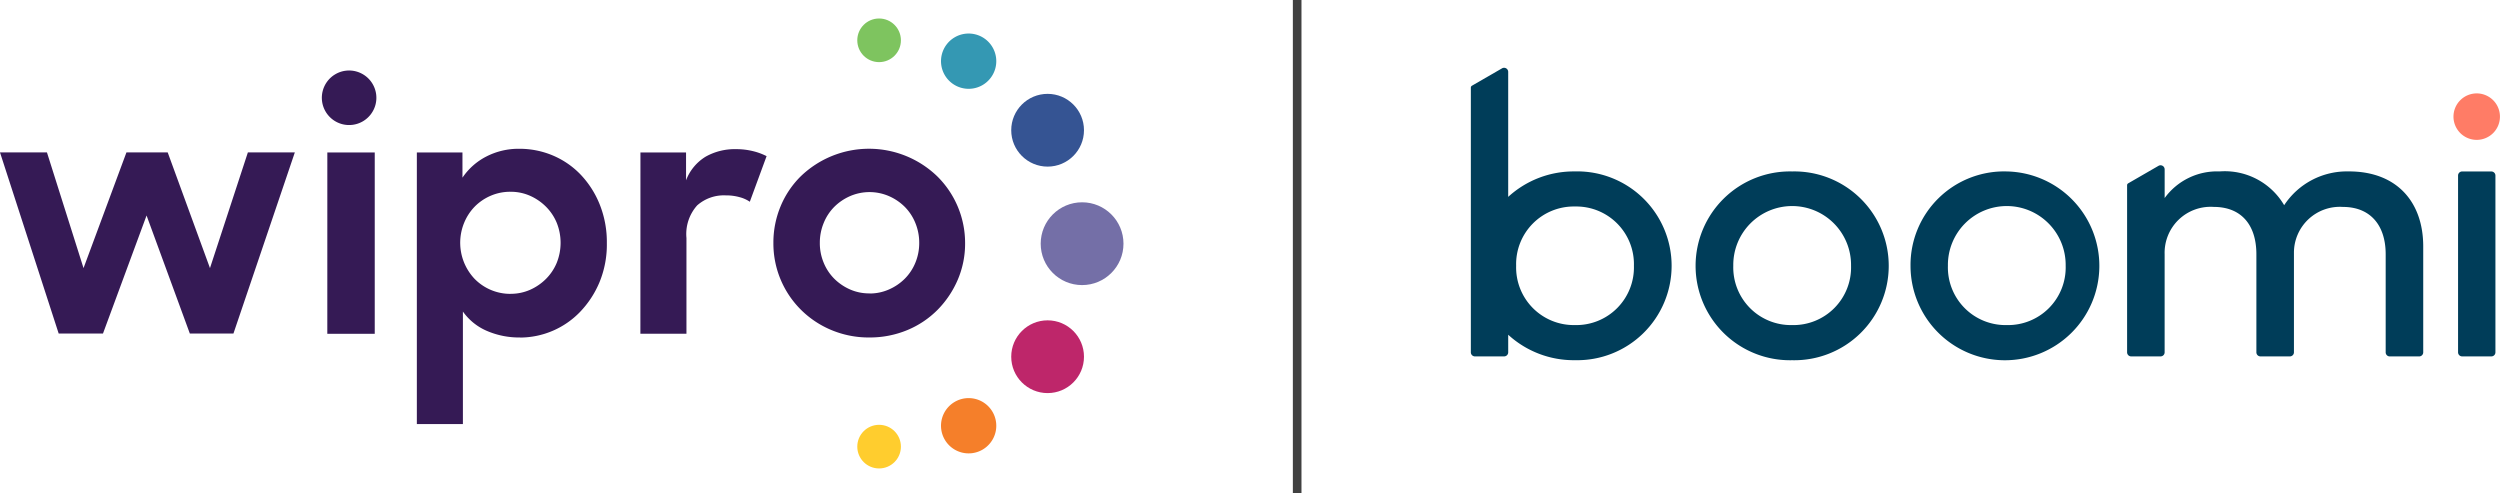
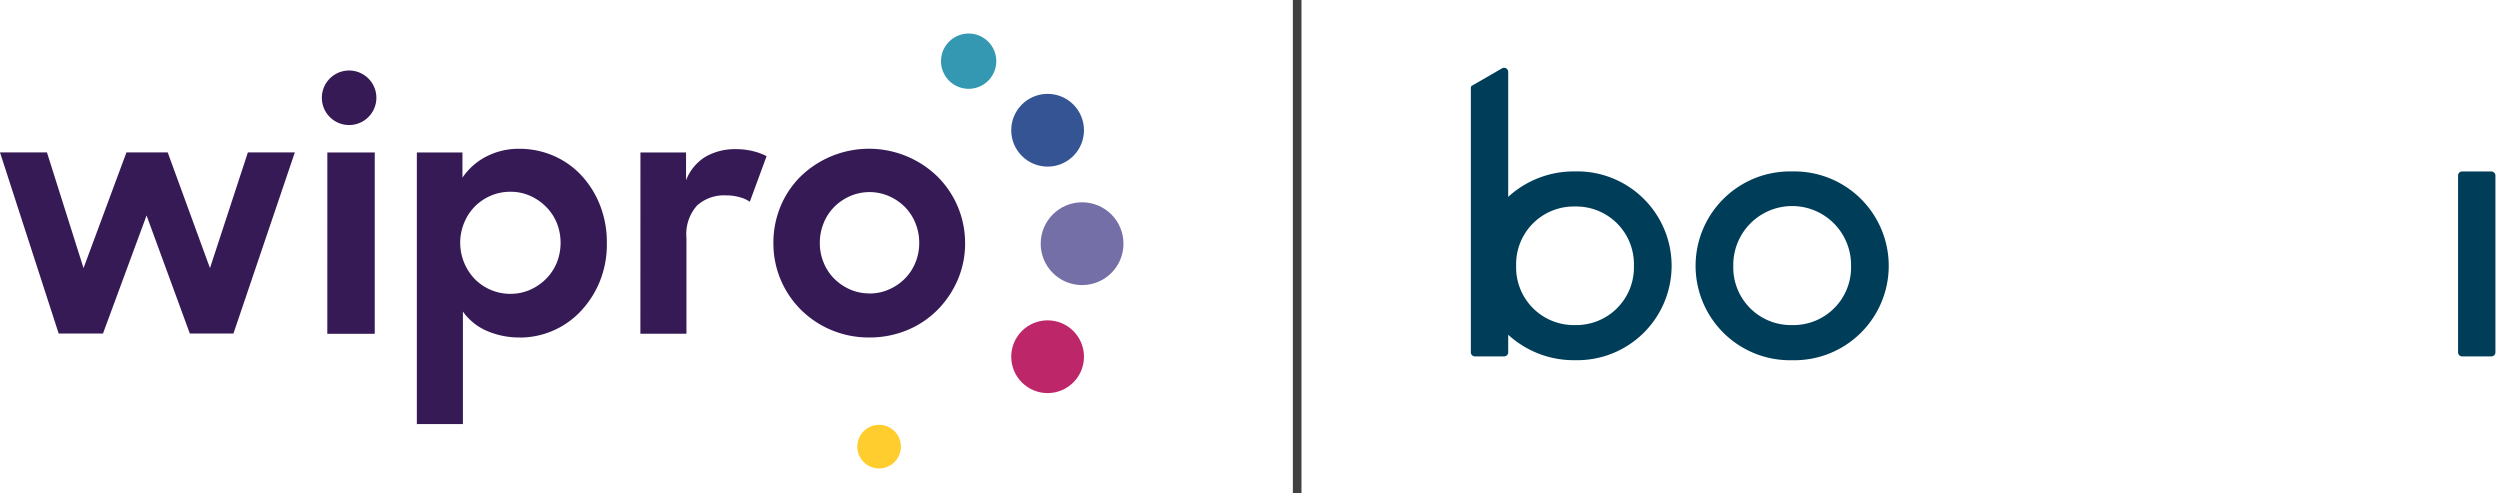
<svg xmlns="http://www.w3.org/2000/svg" width="202.807" height="40" viewBox="0 0 202.807 40">
  <g id="Group_17731" data-name="Group 17731" transform="translate(-3353.306 -2801.5)">
    <g id="Group_17509" data-name="Group 17509" transform="translate(1318.263 -197.5)">
-       <ellipse id="Ellipse_3" data-name="Ellipse 3" cx="1.77" cy="1.77" rx="1.77" ry="1.77" transform="translate(2104.588 3000.5)" fill="#7ec45f" />
      <ellipse id="Ellipse_4" data-name="Ellipse 4" cx="2.951" cy="2.951" rx="2.951" ry="2.951" transform="translate(2117.077 3006.614)" fill="#355493" />
      <ellipse id="Ellipse_5" data-name="Ellipse 5" cx="1.77" cy="1.77" rx="1.77" ry="1.77" transform="translate(2104.588 3033.462)" fill="#ffcd2e" />
      <ellipse id="Ellipse_6" data-name="Ellipse 6" cx="2.951" cy="2.951" rx="2.951" ry="2.951" transform="translate(2117.077 3024.987)" fill="#be266a" />
      <path id="Path_29401" data-name="Path 29401" d="M456.343,68.724a2.242,2.242,0,1,1-1.586-2.746A2.242,2.242,0,0,1,456.343,68.724Z" transform="translate(1659.445 2935.819)" fill="#3498b3" />
-       <path id="Path_29402" data-name="Path 29402" d="M456.343,214.764a2.242,2.242,0,1,1-1.586-2.746,2.242,2.242,0,0,1,1.586,2.746Z" transform="translate(1659.445 2819.354)" fill="#f57f2a" />
      <ellipse id="Ellipse_7" data-name="Ellipse 7" cx="3.358" cy="3.358" rx="3.358" ry="3.358" transform="translate(2119.467 3022.127) rotate(-90)" fill="#746fa7" />
      <path id="Path_29403" data-name="Path 29403" d="M101.554,87.366H105.4v14.709h-3.848Zm2.339-6.574a2.212,2.212,0,1,0,1.565,2.708A2.212,2.212,0,0,0,103.893,80.793Zm13.293,21.582a6.576,6.576,0,0,1-2.7-.539,4.593,4.593,0,0,1-1.934-1.565V109.4h-3.736V87.366h3.7V89.41a5.191,5.191,0,0,1,1.934-1.715,5.717,5.717,0,0,1,2.7-.628,6.936,6.936,0,0,1,2.669.531,6.754,6.754,0,0,1,2.26,1.539,7.6,7.6,0,0,1,1.565,2.43,8.2,8.2,0,0,1,.585,3.159,8.009,8.009,0,0,1-.6,3.173,7.817,7.817,0,0,1-1.582,2.41,6.786,6.786,0,0,1-4.875,2.072Zm-.763-3.542A3.88,3.88,0,0,0,118,98.507a4.265,4.265,0,0,0,1.292-.885,4.016,4.016,0,0,0,.873-1.308,4.364,4.364,0,0,0,0-3.24,4.016,4.016,0,0,0-.873-1.308A4.266,4.266,0,0,0,118,90.88a3.848,3.848,0,0,0-1.582-.326,3.993,3.993,0,0,0-1.62.326,4.083,4.083,0,0,0-1.294.885,4.128,4.128,0,0,0-.857,1.32,4.257,4.257,0,0,0,.857,4.536,4.05,4.05,0,0,0,2.914,1.215Zm10.531-11.467h3.7v2.26a3.848,3.848,0,0,1,1.592-1.92,4.814,4.814,0,0,1,2.467-.608,5.625,5.625,0,0,1,1.375.162,5,5,0,0,1,1.1.405l-1.361,3.7a2.618,2.618,0,0,0-.81-.367,4.05,4.05,0,0,0-1.142-.15,3.266,3.266,0,0,0-2.317.81,3.479,3.479,0,0,0-.871,2.649v7.763H126.95Zm18.557,15.009a7.827,7.827,0,0,1-3.078-.608,7.675,7.675,0,0,1-2.465-1.648,7.58,7.58,0,0,1-2.228-5.407,7.658,7.658,0,0,1,.585-2.981,7.4,7.4,0,0,1,1.634-2.43,7.971,7.971,0,0,1,11.086.014,7.592,7.592,0,0,1,2.246,5.419,7.414,7.414,0,0,1-.6,2.969,7.909,7.909,0,0,1-1.634,2.43,7.494,7.494,0,0,1-2.467,1.648,7.917,7.917,0,0,1-3.084.593Zm.026-3.568a3.832,3.832,0,0,0,1.58-.328,4.2,4.2,0,0,0,1.282-.871,3.965,3.965,0,0,0,.857-1.294,4.156,4.156,0,0,0,.314-1.62,4.2,4.2,0,0,0-.314-1.608,3.957,3.957,0,0,0-.857-1.306,4.2,4.2,0,0,0-1.282-.871,3.967,3.967,0,0,0-3.159,0,4.214,4.214,0,0,0-1.28.871,3.957,3.957,0,0,0-.857,1.306,4.168,4.168,0,0,0-.314,1.608,4.119,4.119,0,0,0,.314,1.62,3.965,3.965,0,0,0,.857,1.294,4.215,4.215,0,0,0,1.28.871,3.832,3.832,0,0,0,1.578.32ZM75,87.362h3.809l2.967,9.385,3.481-9.385h3.348l3.429,9.385,3.074-9.385h3.809l-4.98,14.693H90.4L86.89,92.478l-3.536,9.577H79.761Z" transform="translate(1960.043 2924.003)" fill="#351a55" />
    </g>
    <line id="Line_1" data-name="Line 1" y2="40" transform="translate(3458.536 2801.5)" fill="none" stroke="#404040" stroke-width="0.7" />
    <g id="boomi-logo" transform="translate(3472.625 2807)">
-       <path id="Path_28782" data-name="Path 28782" d="M130.789,7.128A1.885,1.885,0,1,0,128.9,5.243,1.885,1.885,0,0,0,130.789,7.128Z" transform="translate(-49.186 -1.281)" fill="#ff7c66" />
      <path id="Path_28783" data-name="Path 28783" d="M37.331,13.595a7.659,7.659,0,1,1,0,15.314,7.659,7.659,0,1,1,0-15.314Zm0,12.463a4.676,4.676,0,0,0,4.777-4.809,4.777,4.777,0,1,0-9.553,0A4.677,4.677,0,0,0,37.331,26.058Z" transform="translate(-11.265 -5.187)" fill="#003d59" />
-       <path id="Path_28784" data-name="Path 28784" d="M65.484,13.595a7.659,7.659,0,1,1-7.809,7.657A7.59,7.59,0,0,1,65.484,13.595Zm0,12.463a4.676,4.676,0,0,0,4.777-4.809,4.777,4.777,0,1,0-9.553,0A4.677,4.677,0,0,0,65.484,26.058Z" transform="translate(-22.007 -5.187)" fill="#003d59" />
      <path id="Path_28785" data-name="Path 28785" d="M129.5,28.27V13.93a.33.33,0,0,1,.331-.331H132.2a.331.331,0,0,1,.331.331V28.27a.33.33,0,0,1-.331.331h-2.368A.331.331,0,0,1,129.5,28.27Z" transform="translate(-49.414 -5.189)" fill="#003d59" />
-       <path id="Path_28786" data-name="Path 28786" d="M104.079,13.287a6.084,6.084,0,0,0-5.251,2.74,5.579,5.579,0,0,0-5.238-2.74,5.252,5.252,0,0,0-4.457,2.159V13.121a.333.333,0,0,0-.5-.288l-2.46,1.421a.176.176,0,0,0-.087.152V27.961a.331.331,0,0,0,.331.331H88.8a.33.33,0,0,0,.331-.331V20.008a3.731,3.731,0,0,1,3.982-3.843c2.192,0,3.461,1.408,3.461,3.843v7.953a.33.33,0,0,0,.331.331h2.385a.331.331,0,0,0,.331-.331V19.826a3.724,3.724,0,0,1,3.981-3.659c2.146,0,3.461,1.408,3.461,3.843v7.953a.33.33,0,0,0,.331.331h2.384a.331.331,0,0,0,.331-.331v-8.6c0-3.567-2.113-6.078-6.032-6.078Z" transform="translate(-32.849 -4.88)" fill="#003d59" />
      <path id="Path_28787" data-name="Path 28787" d="M8.452,8.407A7.867,7.867,0,0,0,3.03,10.471V.332a.333.333,0,0,0-.5-.288L.087,1.455A.176.176,0,0,0,0,1.607V23.081a.331.331,0,0,0,.331.331H2.7a.331.331,0,0,0,.331-.331V21.655a7.867,7.867,0,0,0,5.422,2.064,7.659,7.659,0,1,0,0-15.314Zm0,12.463a4.676,4.676,0,0,1-4.777-4.809,4.677,4.677,0,0,1,4.777-4.809,4.678,4.678,0,0,1,4.777,4.809A4.678,4.678,0,0,1,8.452,20.871Z" transform="translate(0 0)" fill="#003d59" />
    </g>
  </g>
</svg>